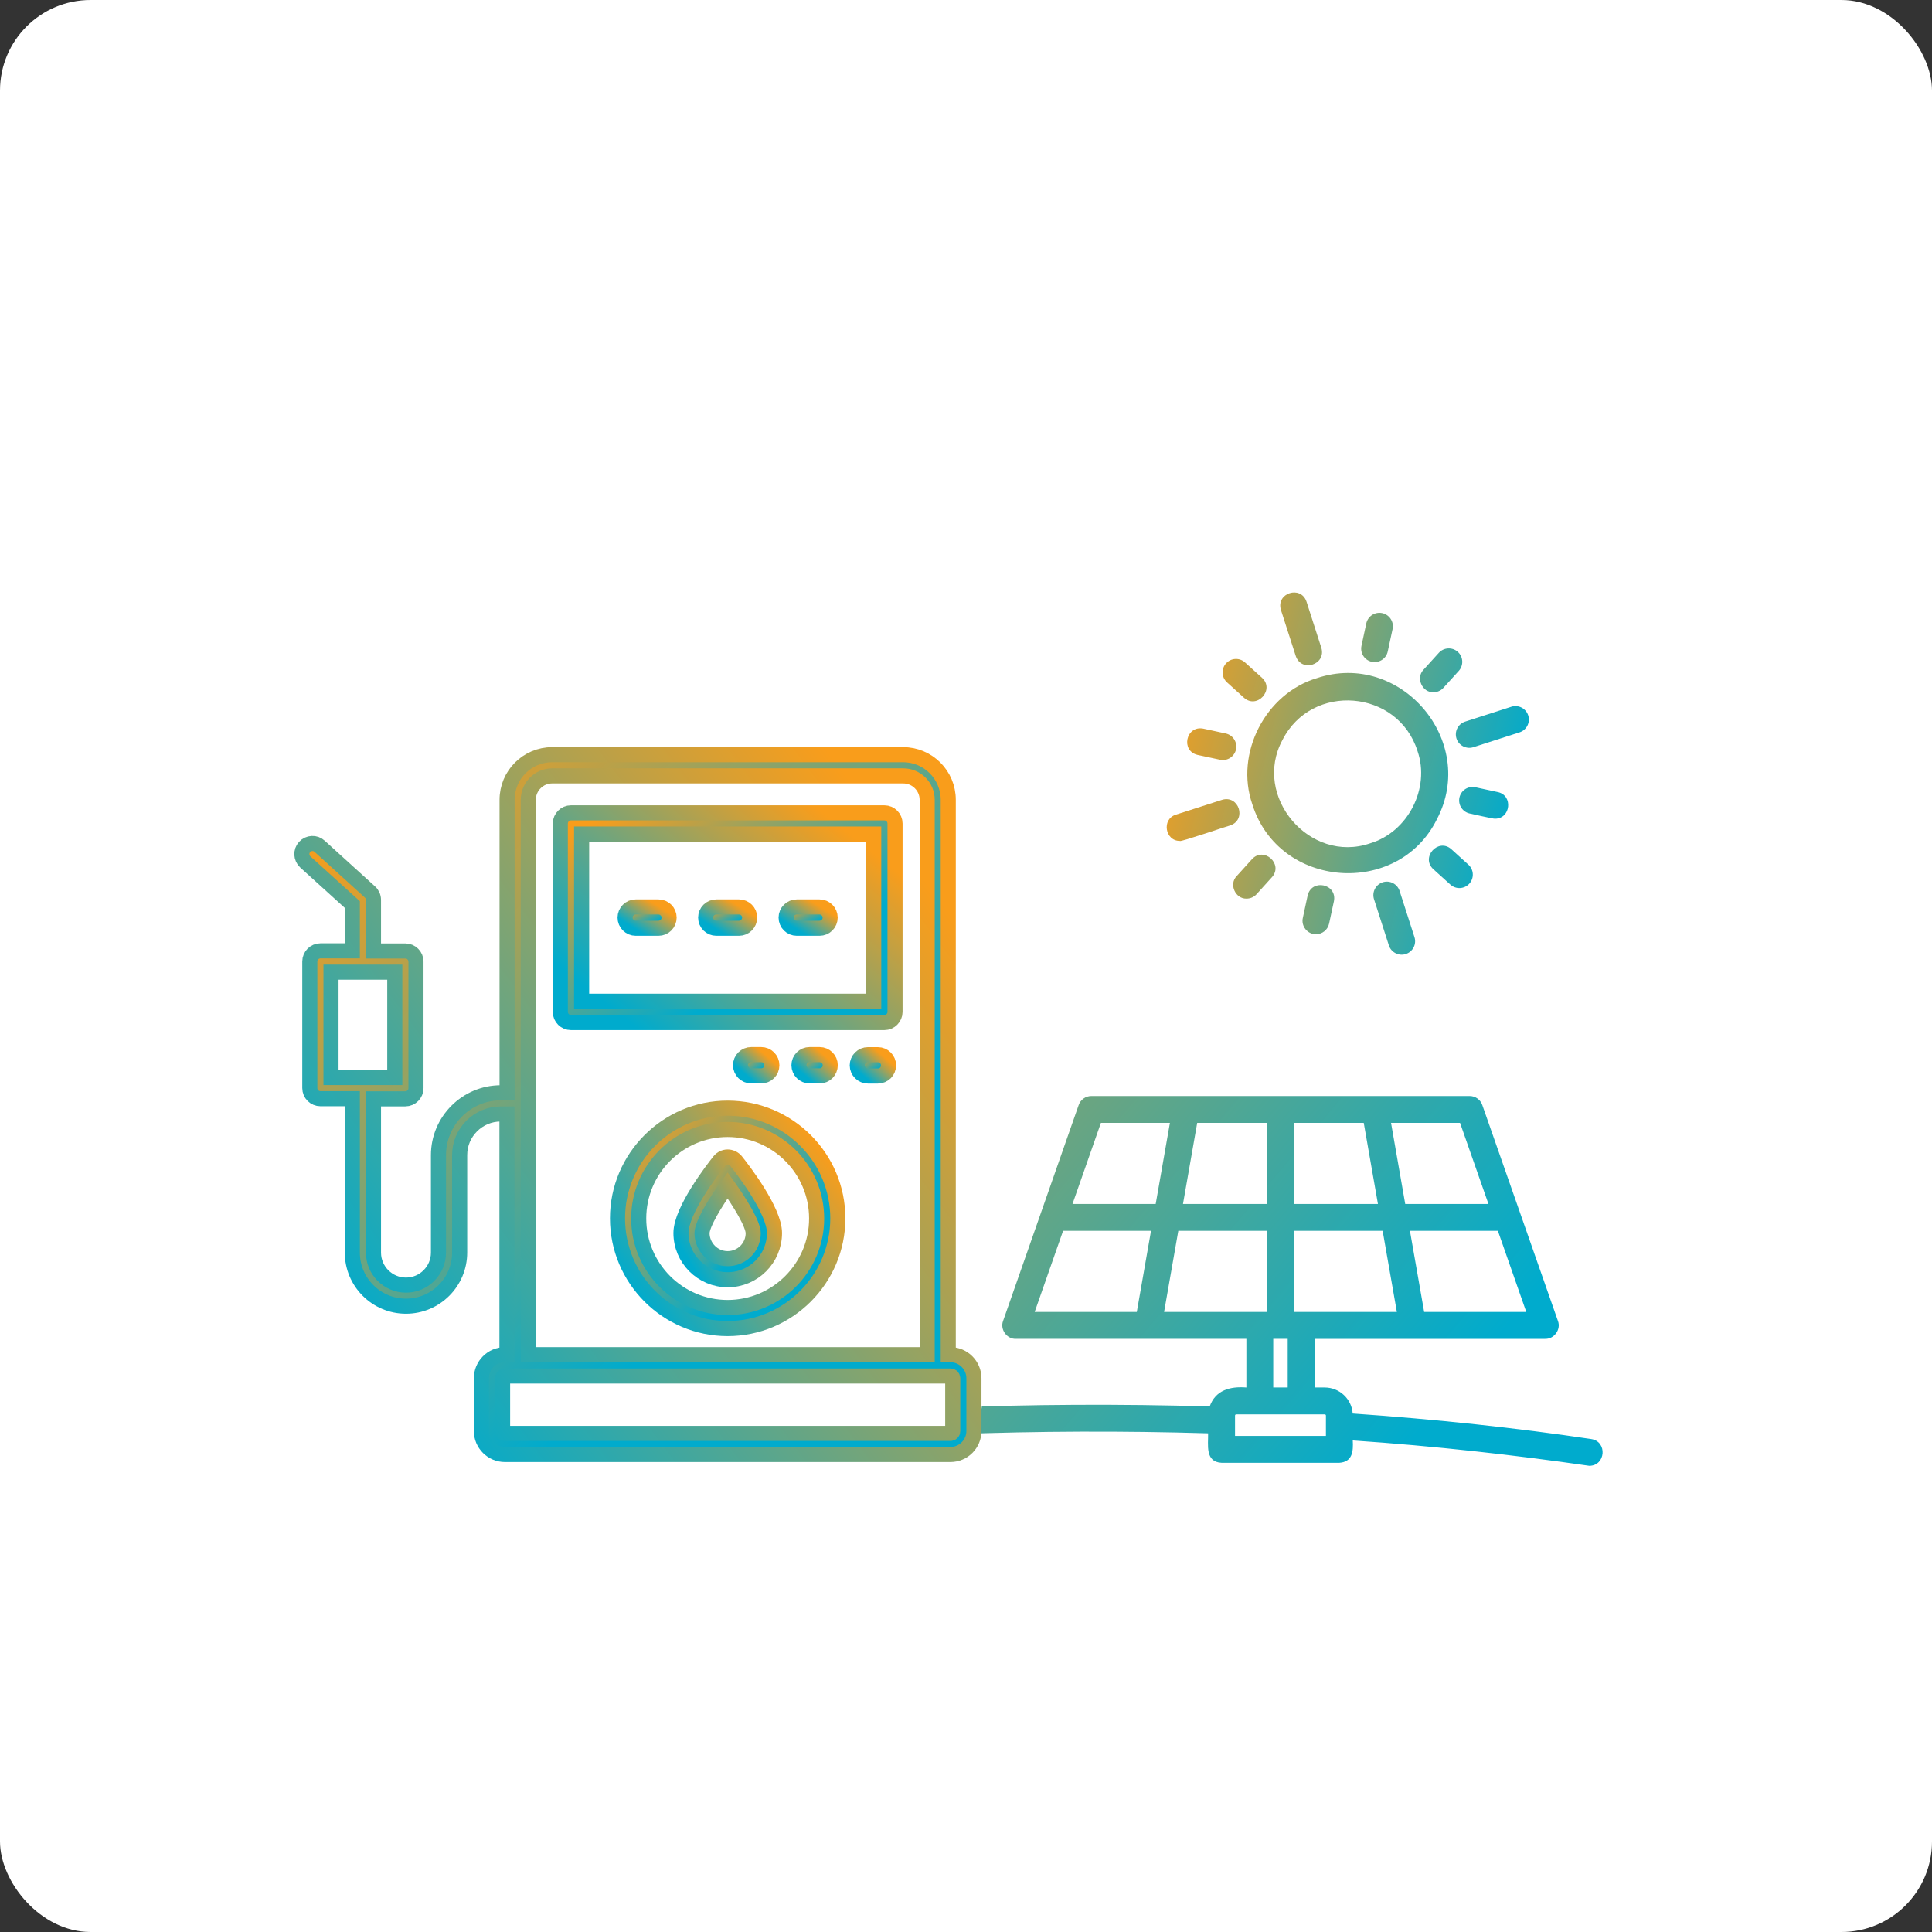
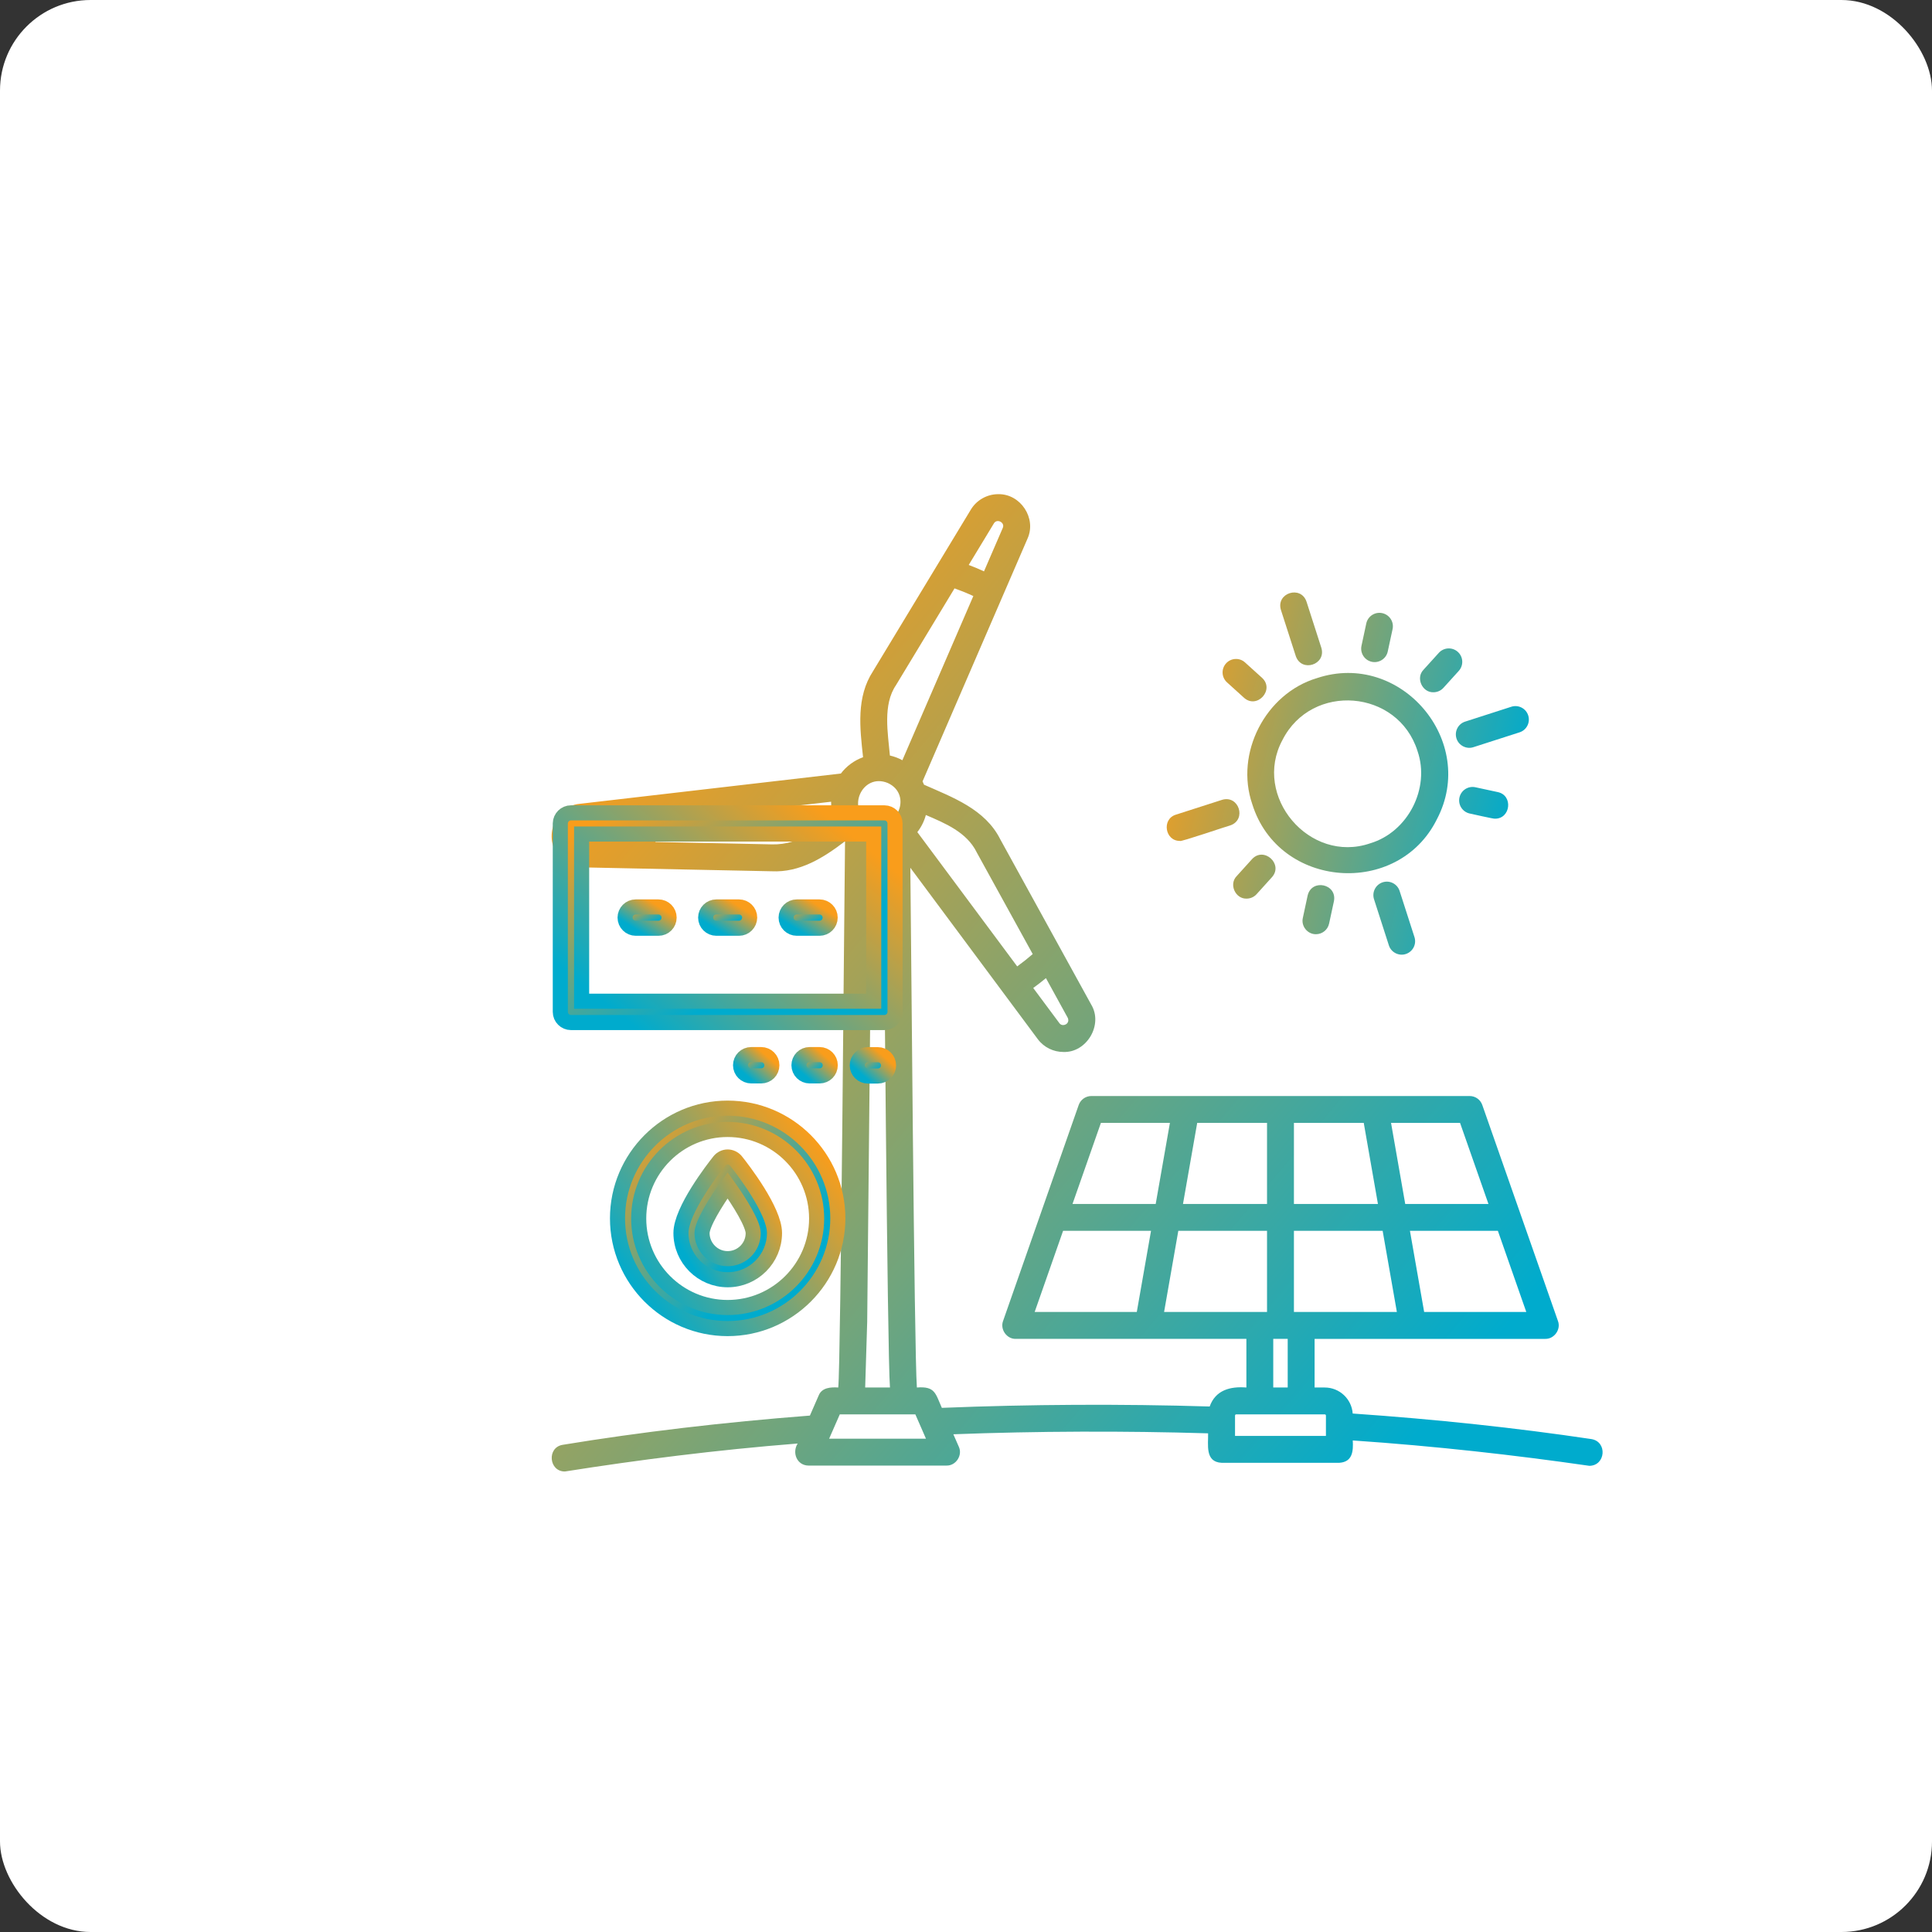
<svg xmlns="http://www.w3.org/2000/svg" width="64" height="64" viewBox="0 0 64 64" fill="none">
  <rect x="0" y="0" width="64" height="64" fill="#333333" stroke="none" />
  <g clip-path="url(#clip0_1105_329)">
    <rect width="64" height="64" rx="3" fill="white" />
    <path d="M52.715 47.671C50.228 47.3 47.571 47.016 44.81 46.825C44.776 46.344 44.374 45.963 43.884 45.963H43.548V44.352C45.392 44.353 49.323 44.35 51.189 44.352C51.485 44.36 51.716 44.037 51.609 43.759L49.103 36.605C49.041 36.426 48.873 36.307 48.683 36.307H36.154C35.964 36.307 35.796 36.426 35.733 36.605L33.228 43.759C33.123 44.037 33.35 44.36 33.648 44.352C35.528 44.349 39.435 44.354 41.288 44.352V45.963C40.75 45.92 40.265 46.05 40.072 46.592C37.131 46.503 34.117 46.519 31.2 46.637C30.987 46.162 30.981 45.915 30.373 45.963C30.284 44.822 30.178 30.329 30.156 28.745L34.378 34.423C34.585 34.701 34.904 34.848 35.227 34.848C35.996 34.877 36.549 33.949 36.15 33.282L33.134 27.801C32.635 26.805 31.56 26.415 30.609 25.994C30.594 25.956 30.578 25.92 30.561 25.884L34.038 17.842C34.343 17.167 33.807 16.355 33.067 16.37C32.698 16.37 32.351 16.566 32.162 16.879L28.922 22.231C28.358 23.095 28.485 24.117 28.59 25.084C28.299 25.189 28.042 25.377 27.855 25.624L19.202 26.628C18.325 26.706 17.946 27.885 18.616 28.458C18.805 28.631 19.05 28.728 19.304 28.733L25.559 28.862C26.5 28.908 27.275 28.415 27.993 27.868C27.973 29.169 27.851 45.27 27.768 45.963C27.521 45.947 27.224 45.963 27.119 46.229L26.829 46.893C23.953 47.115 21.2 47.441 18.642 47.861C18.11 47.945 18.179 48.749 18.714 48.745C21.138 48.362 23.715 48.033 26.424 47.818C26.229 48.126 26.4 48.546 26.784 48.549H31.354C31.665 48.558 31.895 48.207 31.762 47.925L31.581 47.512C34.362 47.407 37.22 47.397 40.02 47.481C40.028 47.862 39.913 48.429 40.465 48.457H44.367C44.805 48.429 44.833 48.071 44.812 47.717C47.553 47.904 50.174 48.2 52.649 48.557C53.19 48.553 53.254 47.756 52.714 47.671L52.715 47.671ZM28.847 27.233C28.001 26.85 28.55 25.585 29.407 25.937C30.254 26.322 29.704 27.588 28.847 27.233ZM35.389 33.791C35.394 33.947 35.181 34.019 35.092 33.891L34.227 32.728C34.372 32.623 34.512 32.515 34.648 32.402L35.368 33.712C35.382 33.737 35.388 33.763 35.388 33.791H35.389ZM32.352 28.23L34.21 31.605C34.045 31.748 33.874 31.884 33.696 32.013L30.388 27.565C30.517 27.399 30.616 27.203 30.67 26.998C31.312 27.273 32.023 27.567 32.353 28.23H32.352ZM32.924 17.339C33.021 17.167 33.301 17.306 33.218 17.489L32.596 18.927C32.43 18.85 32.262 18.78 32.09 18.715L32.924 17.338V17.339ZM29.684 22.691L31.62 19.491C31.83 19.566 32.04 19.65 32.243 19.745L29.892 25.184C29.763 25.112 29.622 25.06 29.479 25.028C29.415 24.295 29.235 23.34 29.685 22.691H29.684ZM19.215 27.799C19.114 27.719 19.167 27.52 19.306 27.512L20.748 27.345C20.763 27.525 20.783 27.701 20.809 27.873C20.768 27.856 19.187 27.881 19.215 27.799V27.799ZM26.862 27.576C26.485 27.845 26.041 27.981 25.579 27.971L21.714 27.891C21.678 27.683 21.651 27.467 21.634 27.243L27.532 26.558C27.529 26.726 27.553 26.894 27.603 27.055L26.862 27.577V27.576ZM28.727 43.789C28.727 43.789 28.882 28.166 28.882 28.161C29.008 28.182 29.134 28.189 29.259 28.177C29.282 29.788 29.392 44.845 29.481 45.962H28.66L28.727 43.789ZM27.466 47.659L27.819 46.853H30.322L30.505 47.271C30.506 47.273 30.508 47.278 30.509 47.28L30.674 47.659H27.466H27.466ZM41.733 43.46H38.562L39.033 40.773H41.972V43.46H41.733ZM41.972 37.197V39.883H39.188L39.659 37.197H41.972ZM45.176 37.197L45.646 39.883H42.863V37.197H45.176ZM42.863 40.773H45.802L46.273 43.46H42.863V40.773ZM47.177 43.46L46.706 40.773H49.619L50.56 43.46H47.177ZM49.307 39.883H46.55L46.08 37.197H48.366L49.307 39.883ZM36.469 37.197H38.755L38.284 39.883H35.528L36.469 37.197ZM35.216 40.773H38.129L37.658 43.46H34.275L35.216 40.773ZM42.178 44.351H42.657V45.962H42.178V44.351ZM43.923 47.566H40.912V46.892C40.912 46.87 40.93 46.853 40.951 46.853H43.883C43.905 46.853 43.923 46.87 43.923 46.892V47.566Z" fill="url(#paint0_linear_1105_329)" />
    <path d="M41.484 26.641C42.36 29.446 46.314 29.734 47.599 27.139C48.959 24.552 46.4 21.54 43.627 22.463C41.917 22.974 40.901 24.954 41.484 26.641ZM42.483 24.514C43.452 22.599 46.311 22.832 46.957 24.879C47.383 26.114 46.64 27.562 45.389 27.936C43.383 28.626 41.476 26.379 42.483 24.514Z" fill="url(#paint1_linear_1105_329)" />
    <path d="M42.924 21.732C43.115 22.288 43.941 22.017 43.771 21.459L43.28 19.931C43.092 19.378 42.263 19.643 42.432 20.204L42.924 21.732Z" fill="url(#paint2_linear_1105_329)" />
    <path d="M39.088 27.856C39.073 27.908 40.711 27.346 40.753 27.343C41.307 27.155 41.041 26.326 40.481 26.496L38.952 26.987C38.474 27.135 38.593 27.864 39.088 27.856Z" fill="url(#paint3_linear_1105_329)" />
    <path d="M45.804 29.227C45.57 29.303 45.441 29.554 45.516 29.788L46.008 31.316C46.083 31.552 46.341 31.679 46.569 31.603C46.803 31.527 46.932 31.276 46.856 31.043L46.364 29.514C46.289 29.281 46.038 29.151 45.804 29.227Z" fill="url(#paint4_linear_1105_329)" />
    <path d="M48.248 24.464C48.323 24.7 48.581 24.827 48.809 24.751L50.336 24.26C50.571 24.185 50.699 23.934 50.624 23.699C50.549 23.466 50.298 23.336 50.064 23.412L48.536 23.904C48.302 23.978 48.173 24.229 48.248 24.464Z" fill="url(#paint5_linear_1105_329)" />
    <path d="M41.209 23.114C41.641 23.503 42.237 22.847 41.806 22.453L41.243 21.944C41.061 21.779 40.78 21.793 40.615 21.975C40.45 22.158 40.464 22.439 40.646 22.604L41.209 23.114Z" fill="url(#paint6_linear_1105_329)" />
-     <path d="M39.673 25.008L40.414 25.167C40.649 25.22 40.893 25.068 40.944 24.826C40.996 24.585 40.843 24.349 40.602 24.297L39.861 24.137C39.286 24.024 39.103 24.875 39.673 25.008Z" fill="url(#paint7_linear_1105_329)" />
    <path d="M41.474 28.461L40.965 29.024C40.702 29.295 40.924 29.781 41.295 29.768C41.416 29.768 41.538 29.718 41.625 29.622L42.134 29.059C42.523 28.626 41.867 28.031 41.474 28.461Z" fill="url(#paint8_linear_1105_329)" />
    <path d="M43.317 29.667L43.158 30.408C43.095 30.681 43.314 30.951 43.593 30.947C43.799 30.947 43.983 30.804 44.028 30.595L44.188 29.854C44.301 29.279 43.45 29.097 43.317 29.667Z" fill="url(#paint9_linear_1105_329)" />
-     <path d="M48.08 28.133C47.646 27.744 47.052 28.4 47.482 28.794L48.045 29.303C48.227 29.468 48.508 29.454 48.674 29.272C48.838 29.089 48.825 28.808 48.642 28.643L48.08 28.133Z" fill="url(#paint10_linear_1105_329)" />
    <path d="M49.523 27.12C50.042 27.125 50.132 26.347 49.616 26.239L48.875 26.079C48.635 26.027 48.398 26.18 48.346 26.42C48.294 26.661 48.447 26.897 48.687 26.949C48.74 26.958 49.492 27.133 49.523 27.12Z" fill="url(#paint11_linear_1105_329)" />
    <path d="M47.485 22.932C47.606 22.932 47.727 22.883 47.815 22.786L48.324 22.224C48.489 22.041 48.475 21.76 48.293 21.595C48.11 21.43 47.829 21.443 47.663 21.626L47.154 22.188C46.892 22.458 47.114 22.945 47.485 22.932Z" fill="url(#paint12_linear_1105_329)" />
    <path d="M45.442 21.923C45.677 21.975 45.921 21.823 45.971 21.581L46.131 20.84C46.183 20.599 46.03 20.363 45.789 20.311C45.549 20.259 45.312 20.412 45.26 20.652L45.101 21.393C45.049 21.634 45.202 21.871 45.442 21.923Z" fill="url(#paint13_linear_1105_329)" />
-     <path d="M18 15H34.5L38 30L33 43.5L32 50L18 49V15Z" fill="white" />
    <path d="M18.914 26.927H29.296C29.489 26.927 29.649 27.084 29.649 27.28V33.52C29.649 33.713 29.492 33.873 29.296 33.873H18.914C18.721 33.873 18.561 33.716 18.561 33.52V27.276C18.565 27.084 18.721 26.927 18.914 26.927ZM19.267 33.167H28.943V27.629H19.267V33.167Z" fill="url(#paint14_linear_1105_329)" stroke="url(#paint15_linear_1105_329)" stroke-width="0.5" />
    <path d="M24.103 38.327C24.209 38.327 24.311 38.375 24.38 38.458C24.594 38.724 25.656 40.098 25.656 40.844C25.656 41.698 24.961 42.393 24.107 42.393C23.252 42.393 22.558 41.698 22.558 40.844C22.558 40.095 23.619 38.724 23.831 38.458C23.896 38.378 23.998 38.327 24.103 38.327ZM24.103 41.695C24.572 41.695 24.951 41.316 24.951 40.851C24.951 40.553 24.511 39.833 24.103 39.266C23.696 39.829 23.256 40.553 23.256 40.851C23.259 41.313 23.638 41.695 24.103 41.695Z" fill="url(#paint16_linear_1105_329)" stroke="url(#paint17_linear_1105_329)" stroke-width="0.5" />
    <path d="M27.147 30.749H26.394C26.201 30.749 26.041 30.593 26.041 30.396C26.041 30.204 26.198 30.044 26.394 30.044H27.147C27.34 30.044 27.5 30.2 27.5 30.396C27.5 30.593 27.343 30.749 27.147 30.749Z" fill="url(#paint18_linear_1105_329)" stroke="url(#paint19_linear_1105_329)" stroke-width="0.5" />
    <path d="M24.481 30.749H23.729C23.536 30.749 23.376 30.593 23.376 30.396C23.376 30.204 23.532 30.044 23.729 30.044H24.481C24.674 30.044 24.834 30.2 24.834 30.396C24.831 30.593 24.674 30.749 24.481 30.749Z" fill="url(#paint20_linear_1105_329)" stroke="url(#paint21_linear_1105_329)" stroke-width="0.5" />
    <path d="M21.812 30.749H21.059C20.867 30.749 20.707 30.593 20.707 30.396C20.707 30.204 20.863 30.044 21.059 30.044H21.812C22.005 30.044 22.165 30.2 22.165 30.396C22.165 30.593 22.009 30.749 21.812 30.749Z" fill="url(#paint22_linear_1105_329)" stroke="url(#paint23_linear_1105_329)" stroke-width="0.5" />
-     <path d="M10.114 28.553C9.972 28.422 9.961 28.2 10.089 28.058C10.223 27.913 10.445 27.902 10.587 28.033L12.256 29.549C12.329 29.614 12.372 29.709 12.372 29.811V31.502H13.427C13.62 31.502 13.78 31.658 13.78 31.855V36.047C13.78 36.24 13.623 36.4 13.427 36.4H12.372V41.495C12.372 42.087 12.856 42.571 13.449 42.571C14.041 42.571 14.525 42.087 14.525 41.495V38.266C14.525 37.127 15.452 36.2 16.59 36.2H16.798V26.494C16.798 25.669 17.467 25 18.292 25H29.918C30.743 25 31.412 25.669 31.412 26.494V44.876H31.485C31.914 44.876 32.263 45.229 32.263 45.658V47.404C32.263 47.833 31.914 48.182 31.485 48.182H16.725C16.296 48.182 15.947 47.833 15.947 47.404V45.658C15.947 45.225 16.296 44.876 16.725 44.876H16.794V36.902H16.587C15.838 36.902 15.227 37.513 15.227 38.262V41.491C15.227 42.473 14.431 43.269 13.449 43.269C12.467 43.269 11.671 42.473 11.671 41.491V36.396H10.616C10.423 36.396 10.263 36.24 10.263 36.044V31.851C10.263 31.658 10.419 31.498 10.616 31.498H11.671V29.964L10.114 28.553ZM16.649 45.662V47.407C16.649 47.451 16.681 47.484 16.725 47.484H31.485C31.529 47.484 31.561 47.451 31.561 47.407V45.662C31.561 45.614 31.529 45.582 31.485 45.582H16.725C16.681 45.582 16.649 45.614 16.649 45.662ZM30.714 44.876V26.494C30.714 26.058 30.358 25.702 29.921 25.702H18.292C17.856 25.702 17.5 26.058 17.5 26.494V44.876H30.714ZM10.965 35.694H13.078V32.204H10.965V35.694Z" fill="url(#paint24_linear_1105_329)" stroke="url(#paint25_linear_1105_329)" stroke-width="0.5" />
    <path d="M24.103 36.709C26.118 36.709 27.754 38.349 27.754 40.36C27.754 42.371 26.114 44.011 24.103 44.011C22.092 44.011 20.456 42.371 20.456 40.36C20.456 38.349 22.092 36.709 24.103 36.709ZM24.103 43.313C25.729 43.313 27.052 41.989 27.052 40.364C27.052 38.738 25.729 37.415 24.103 37.415C22.478 37.415 21.158 38.738 21.158 40.364C21.158 41.989 22.478 43.313 24.103 43.313Z" fill="url(#paint26_linear_1105_329)" stroke="url(#paint27_linear_1105_329)" stroke-width="0.5" />
    <path d="M28.75 34.938H29.081C29.274 34.938 29.434 35.095 29.434 35.291C29.434 35.487 29.278 35.644 29.081 35.644H28.75C28.558 35.644 28.398 35.487 28.398 35.291C28.398 35.095 28.558 34.938 28.75 34.938Z" fill="url(#paint28_linear_1105_329)" stroke="url(#paint29_linear_1105_329)" stroke-width="0.5" />
    <path d="M26.82 35.64C26.627 35.64 26.467 35.484 26.467 35.287C26.467 35.091 26.623 34.935 26.82 34.935H27.151C27.343 34.935 27.503 35.091 27.503 35.287C27.503 35.484 27.347 35.64 27.151 35.64H26.82Z" fill="url(#paint30_linear_1105_329)" stroke="url(#paint31_linear_1105_329)" stroke-width="0.5" />
    <path d="M24.885 35.64C24.692 35.64 24.532 35.484 24.532 35.287C24.532 35.091 24.689 34.935 24.885 34.935H25.216C25.409 34.935 25.569 35.091 25.569 35.287C25.569 35.484 25.412 35.64 25.216 35.64H24.885Z" fill="url(#paint32_linear_1105_329)" stroke="url(#paint33_linear_1105_329)" stroke-width="0.5" />
  </g>
  <defs>
    <linearGradient id="paint0_linear_1105_329" x1="50.008" y1="43.857" x2="22.218" y2="20.494" gradientUnits="userSpaceOnUse">
      <stop stop-color="#00ABCD" />
      <stop offset="1" stop-color="#F99D1B" />
    </linearGradient>
    <linearGradient id="paint1_linear_1105_329" x1="49.5" y1="30" x2="37.283" y2="27.005" gradientUnits="userSpaceOnUse">
      <stop stop-color="#00ABCD" />
      <stop offset="1" stop-color="#F99D1B" />
    </linearGradient>
    <linearGradient id="paint2_linear_1105_329" x1="49.5" y1="30" x2="37.283" y2="27.005" gradientUnits="userSpaceOnUse">
      <stop stop-color="#00ABCD" />
      <stop offset="1" stop-color="#F99D1B" />
    </linearGradient>
    <linearGradient id="paint3_linear_1105_329" x1="49.5" y1="30" x2="37.283" y2="27.005" gradientUnits="userSpaceOnUse">
      <stop stop-color="#00ABCD" />
      <stop offset="1" stop-color="#F99D1B" />
    </linearGradient>
    <linearGradient id="paint4_linear_1105_329" x1="49.5" y1="30" x2="37.283" y2="27.005" gradientUnits="userSpaceOnUse">
      <stop stop-color="#00ABCD" />
      <stop offset="1" stop-color="#F99D1B" />
    </linearGradient>
    <linearGradient id="paint5_linear_1105_329" x1="49.5" y1="30" x2="37.283" y2="27.005" gradientUnits="userSpaceOnUse">
      <stop stop-color="#00ABCD" />
      <stop offset="1" stop-color="#F99D1B" />
    </linearGradient>
    <linearGradient id="paint6_linear_1105_329" x1="49.5" y1="30" x2="37.283" y2="27.005" gradientUnits="userSpaceOnUse">
      <stop stop-color="#00ABCD" />
      <stop offset="1" stop-color="#F99D1B" />
    </linearGradient>
    <linearGradient id="paint7_linear_1105_329" x1="49.5" y1="30" x2="37.283" y2="27.005" gradientUnits="userSpaceOnUse">
      <stop stop-color="#00ABCD" />
      <stop offset="1" stop-color="#F99D1B" />
    </linearGradient>
    <linearGradient id="paint8_linear_1105_329" x1="49.5" y1="30" x2="37.283" y2="27.005" gradientUnits="userSpaceOnUse">
      <stop stop-color="#00ABCD" />
      <stop offset="1" stop-color="#F99D1B" />
    </linearGradient>
    <linearGradient id="paint9_linear_1105_329" x1="49.5" y1="30" x2="37.283" y2="27.005" gradientUnits="userSpaceOnUse">
      <stop stop-color="#00ABCD" />
      <stop offset="1" stop-color="#F99D1B" />
    </linearGradient>
    <linearGradient id="paint10_linear_1105_329" x1="49.5" y1="30" x2="37.283" y2="27.005" gradientUnits="userSpaceOnUse">
      <stop stop-color="#00ABCD" />
      <stop offset="1" stop-color="#F99D1B" />
    </linearGradient>
    <linearGradient id="paint11_linear_1105_329" x1="49.5" y1="30" x2="37.283" y2="27.005" gradientUnits="userSpaceOnUse">
      <stop stop-color="#00ABCD" />
      <stop offset="1" stop-color="#F99D1B" />
    </linearGradient>
    <linearGradient id="paint12_linear_1105_329" x1="49.5" y1="30" x2="37.283" y2="27.005" gradientUnits="userSpaceOnUse">
      <stop stop-color="#00ABCD" />
      <stop offset="1" stop-color="#F99D1B" />
    </linearGradient>
    <linearGradient id="paint13_linear_1105_329" x1="49.5" y1="30" x2="37.283" y2="27.005" gradientUnits="userSpaceOnUse">
      <stop stop-color="#00ABCD" />
      <stop offset="1" stop-color="#F99D1B" />
    </linearGradient>
    <linearGradient id="paint14_linear_1105_329" x1="27.027" y1="31.272" x2="23.454" y2="25.016" gradientUnits="userSpaceOnUse">
      <stop stop-color="#00ABCD" />
      <stop offset="1" stop-color="#F99D1B" />
    </linearGradient>
    <linearGradient id="paint15_linear_1105_329" x1="19.542" y1="32.824" x2="25.448" y2="25.453" gradientUnits="userSpaceOnUse">
      <stop stop-color="#00ABCD" />
      <stop offset="1" stop-color="#F99D1B" />
    </linearGradient>
    <linearGradient id="paint16_linear_1105_329" x1="24.924" y1="40.87" x2="22.534" y2="38.873" gradientUnits="userSpaceOnUse">
      <stop stop-color="#00ABCD" />
      <stop offset="1" stop-color="#F99D1B" />
    </linearGradient>
    <linearGradient id="paint17_linear_1105_329" x1="22.832" y1="41.779" x2="25.947" y2="39.923" gradientUnits="userSpaceOnUse">
      <stop stop-color="#00ABCD" />
      <stop offset="1" stop-color="#F99D1B" />
    </linearGradient>
    <linearGradient id="paint18_linear_1105_329" x1="27.155" y1="30.485" x2="26.844" y2="29.779" gradientUnits="userSpaceOnUse">
      <stop stop-color="#00ABCD" />
      <stop offset="1" stop-color="#F99D1B" />
    </linearGradient>
    <linearGradient id="paint19_linear_1105_329" x1="26.17" y1="30.643" x2="26.721" y2="29.754" gradientUnits="userSpaceOnUse">
      <stop stop-color="#00ABCD" />
      <stop offset="1" stop-color="#F99D1B" />
    </linearGradient>
    <linearGradient id="paint20_linear_1105_329" x1="24.489" y1="30.485" x2="24.178" y2="29.779" gradientUnits="userSpaceOnUse">
      <stop stop-color="#00ABCD" />
      <stop offset="1" stop-color="#F99D1B" />
    </linearGradient>
    <linearGradient id="paint21_linear_1105_329" x1="23.505" y1="30.643" x2="24.055" y2="29.754" gradientUnits="userSpaceOnUse">
      <stop stop-color="#00ABCD" />
      <stop offset="1" stop-color="#F99D1B" />
    </linearGradient>
    <linearGradient id="paint22_linear_1105_329" x1="21.82" y1="30.485" x2="21.509" y2="29.779" gradientUnits="userSpaceOnUse">
      <stop stop-color="#00ABCD" />
      <stop offset="1" stop-color="#F99D1B" />
    </linearGradient>
    <linearGradient id="paint23_linear_1105_329" x1="20.836" y1="30.643" x2="21.386" y2="29.754" gradientUnits="userSpaceOnUse">
      <stop stop-color="#00ABCD" />
      <stop offset="1" stop-color="#F99D1B" />
    </linearGradient>
    <linearGradient id="paint24_linear_1105_329" x1="27" y1="39.5" x2="13.172" y2="24.938" gradientUnits="userSpaceOnUse">
      <stop stop-color="#00ABCD" />
      <stop offset="1" stop-color="#F99D1B" />
    </linearGradient>
    <linearGradient id="paint25_linear_1105_329" x1="11.97" y1="44.681" x2="31.366" y2="30.118" gradientUnits="userSpaceOnUse">
      <stop stop-color="#00ABCD" />
      <stop offset="1" stop-color="#F99D1B" />
    </linearGradient>
    <linearGradient id="paint26_linear_1105_329" x1="26.029" y1="41.276" x2="21.686" y2="36.516" gradientUnits="userSpaceOnUse">
      <stop stop-color="#00ABCD" />
      <stop offset="1" stop-color="#F99D1B" />
    </linearGradient>
    <linearGradient id="paint27_linear_1105_329" x1="21.102" y1="42.908" x2="27.275" y2="38.084" gradientUnits="userSpaceOnUse">
      <stop stop-color="#00ABCD" />
      <stop offset="1" stop-color="#F99D1B" />
    </linearGradient>
    <linearGradient id="paint28_linear_1105_329" x1="29.189" y1="35.38" x2="28.811" y2="34.771" gradientUnits="userSpaceOnUse">
      <stop stop-color="#00ABCD" />
      <stop offset="1" stop-color="#F99D1B" />
    </linearGradient>
    <linearGradient id="paint29_linear_1105_329" x1="28.489" y1="35.537" x2="29.098" y2="34.838" gradientUnits="userSpaceOnUse">
      <stop stop-color="#00ABCD" />
      <stop offset="1" stop-color="#F99D1B" />
    </linearGradient>
    <linearGradient id="paint30_linear_1105_329" x1="27.258" y1="35.376" x2="26.881" y2="34.767" gradientUnits="userSpaceOnUse">
      <stop stop-color="#00ABCD" />
      <stop offset="1" stop-color="#F99D1B" />
    </linearGradient>
    <linearGradient id="paint31_linear_1105_329" x1="26.558" y1="35.533" x2="27.167" y2="34.834" gradientUnits="userSpaceOnUse">
      <stop stop-color="#00ABCD" />
      <stop offset="1" stop-color="#F99D1B" />
    </linearGradient>
    <linearGradient id="paint32_linear_1105_329" x1="25.324" y1="35.376" x2="24.946" y2="34.767" gradientUnits="userSpaceOnUse">
      <stop stop-color="#00ABCD" />
      <stop offset="1" stop-color="#F99D1B" />
    </linearGradient>
    <linearGradient id="paint33_linear_1105_329" x1="24.624" y1="35.533" x2="25.233" y2="34.834" gradientUnits="userSpaceOnUse">
      <stop stop-color="#00ABCD" />
      <stop offset="1" stop-color="#F99D1B" />
    </linearGradient>
    <clipPath id="clip0_1105_329">
      <rect width="64" height="64" fill="white" />
    </clipPath>
  </defs>
</svg>